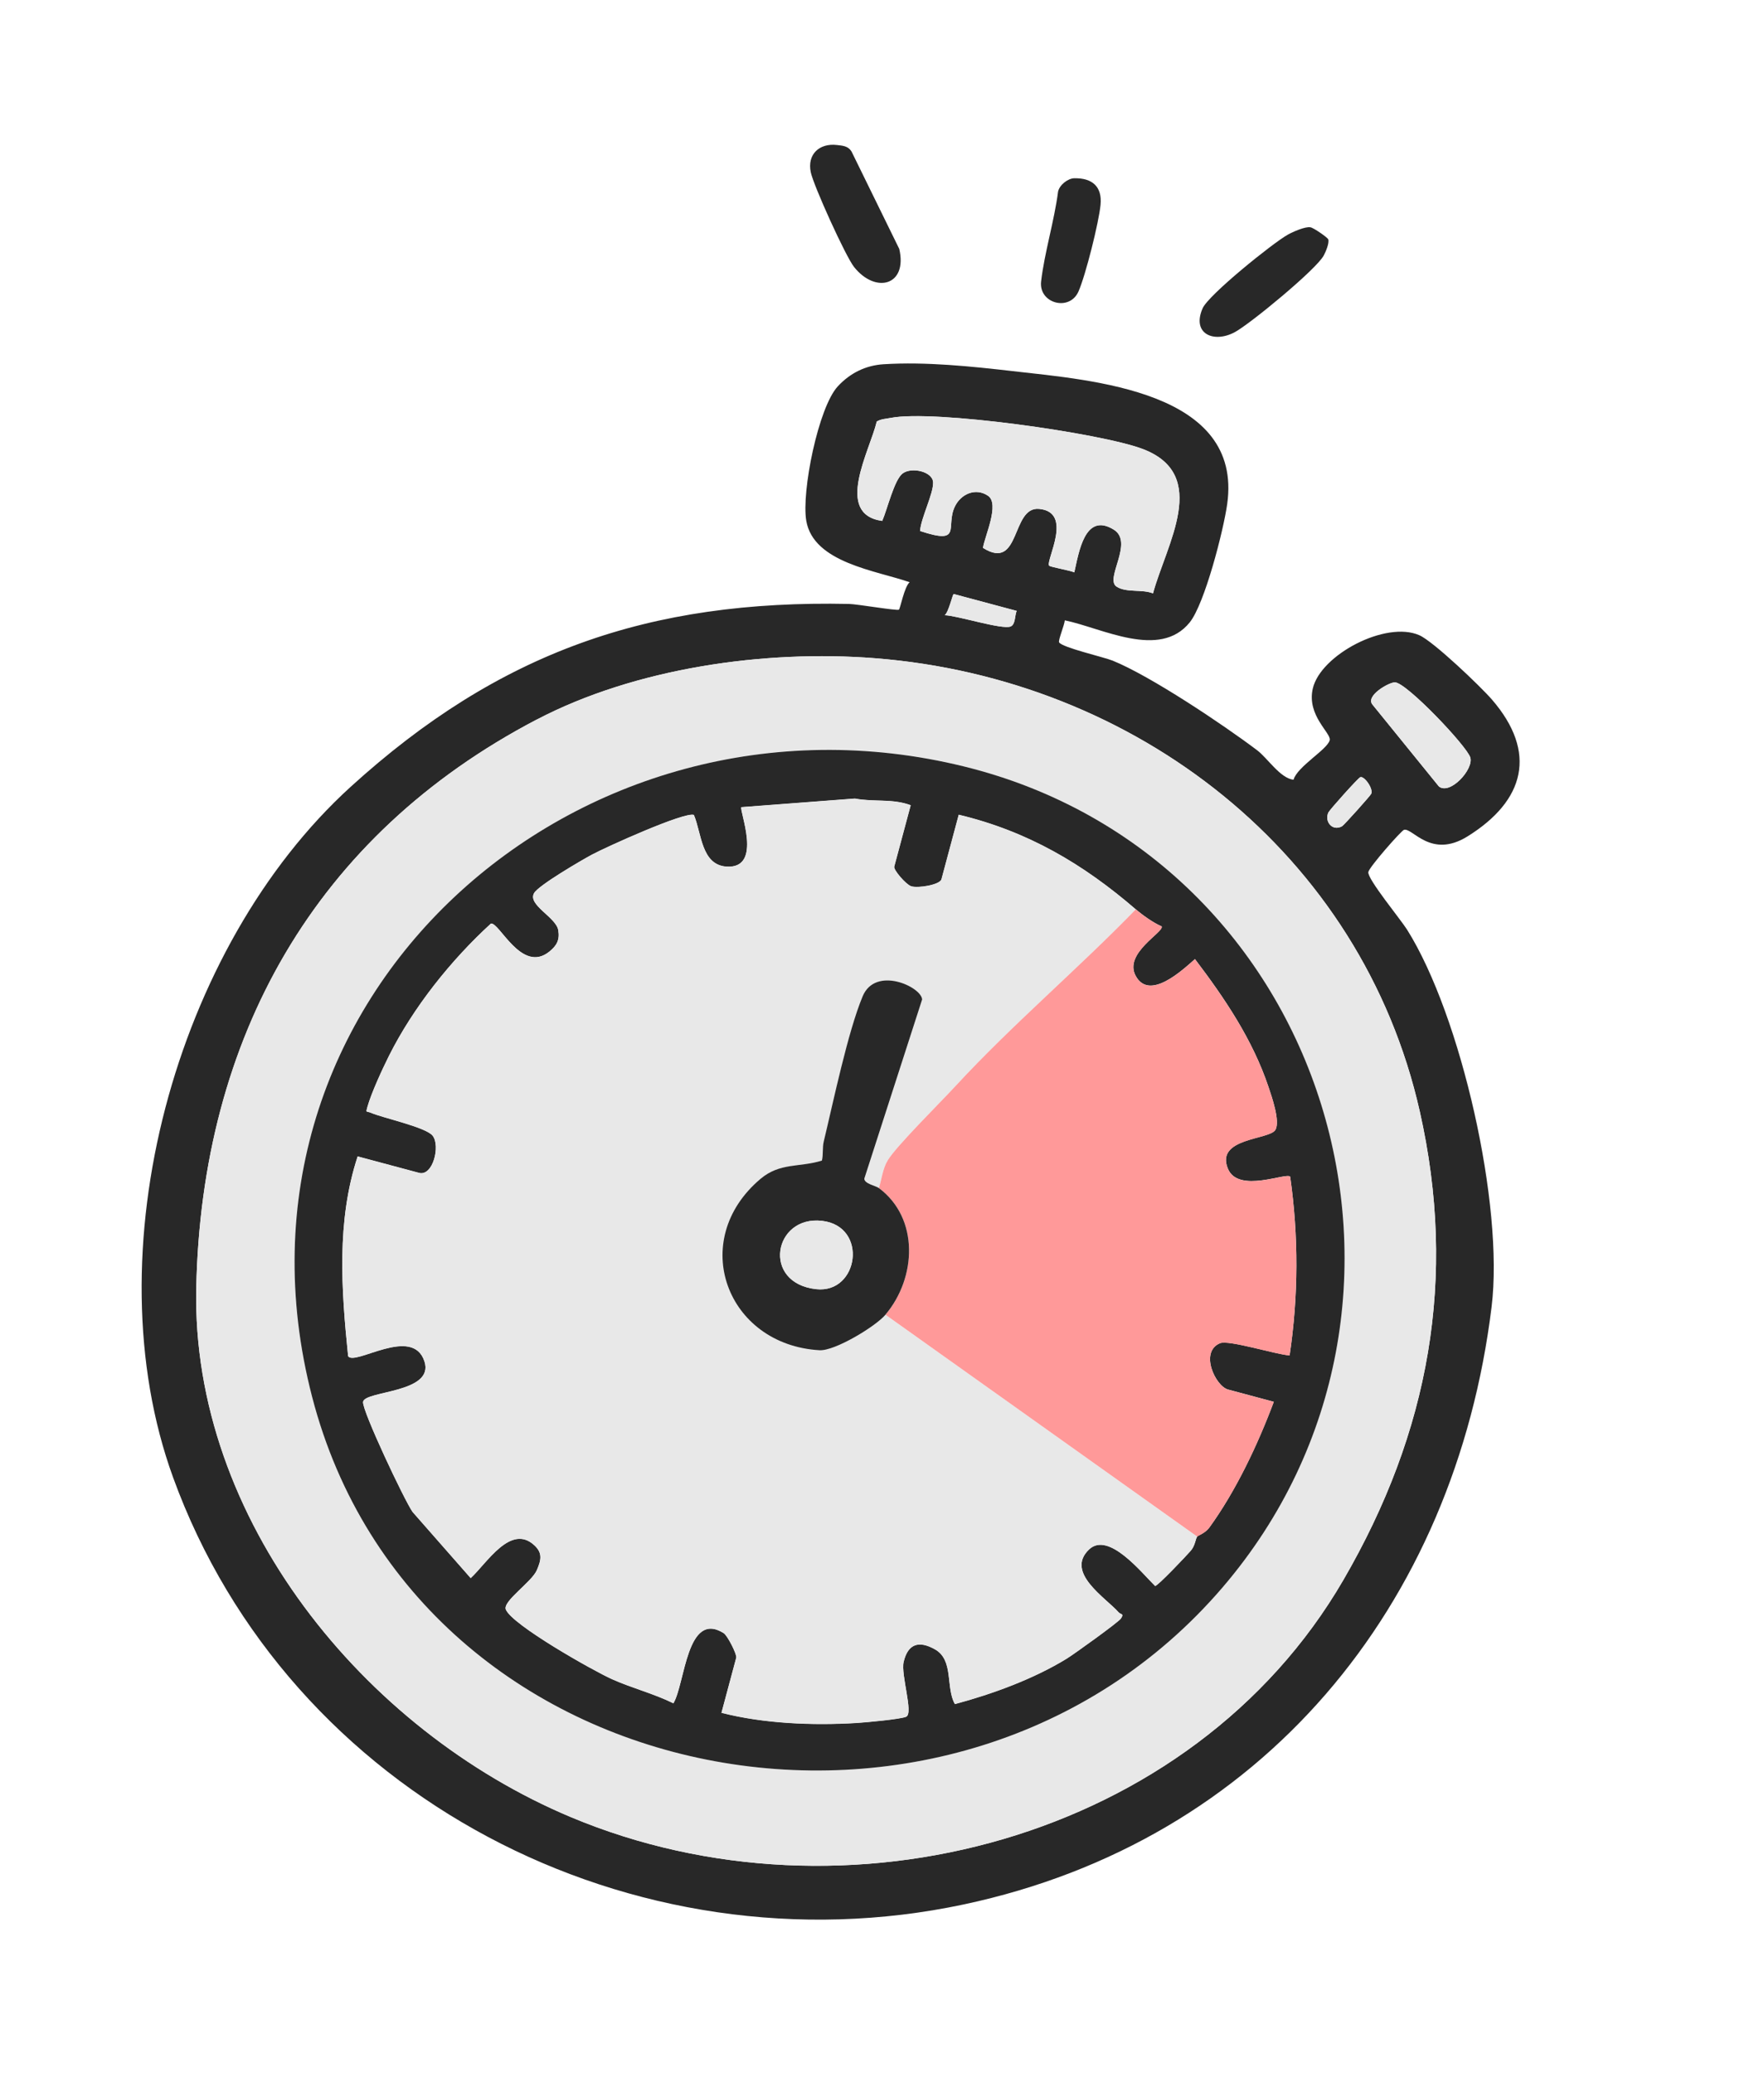
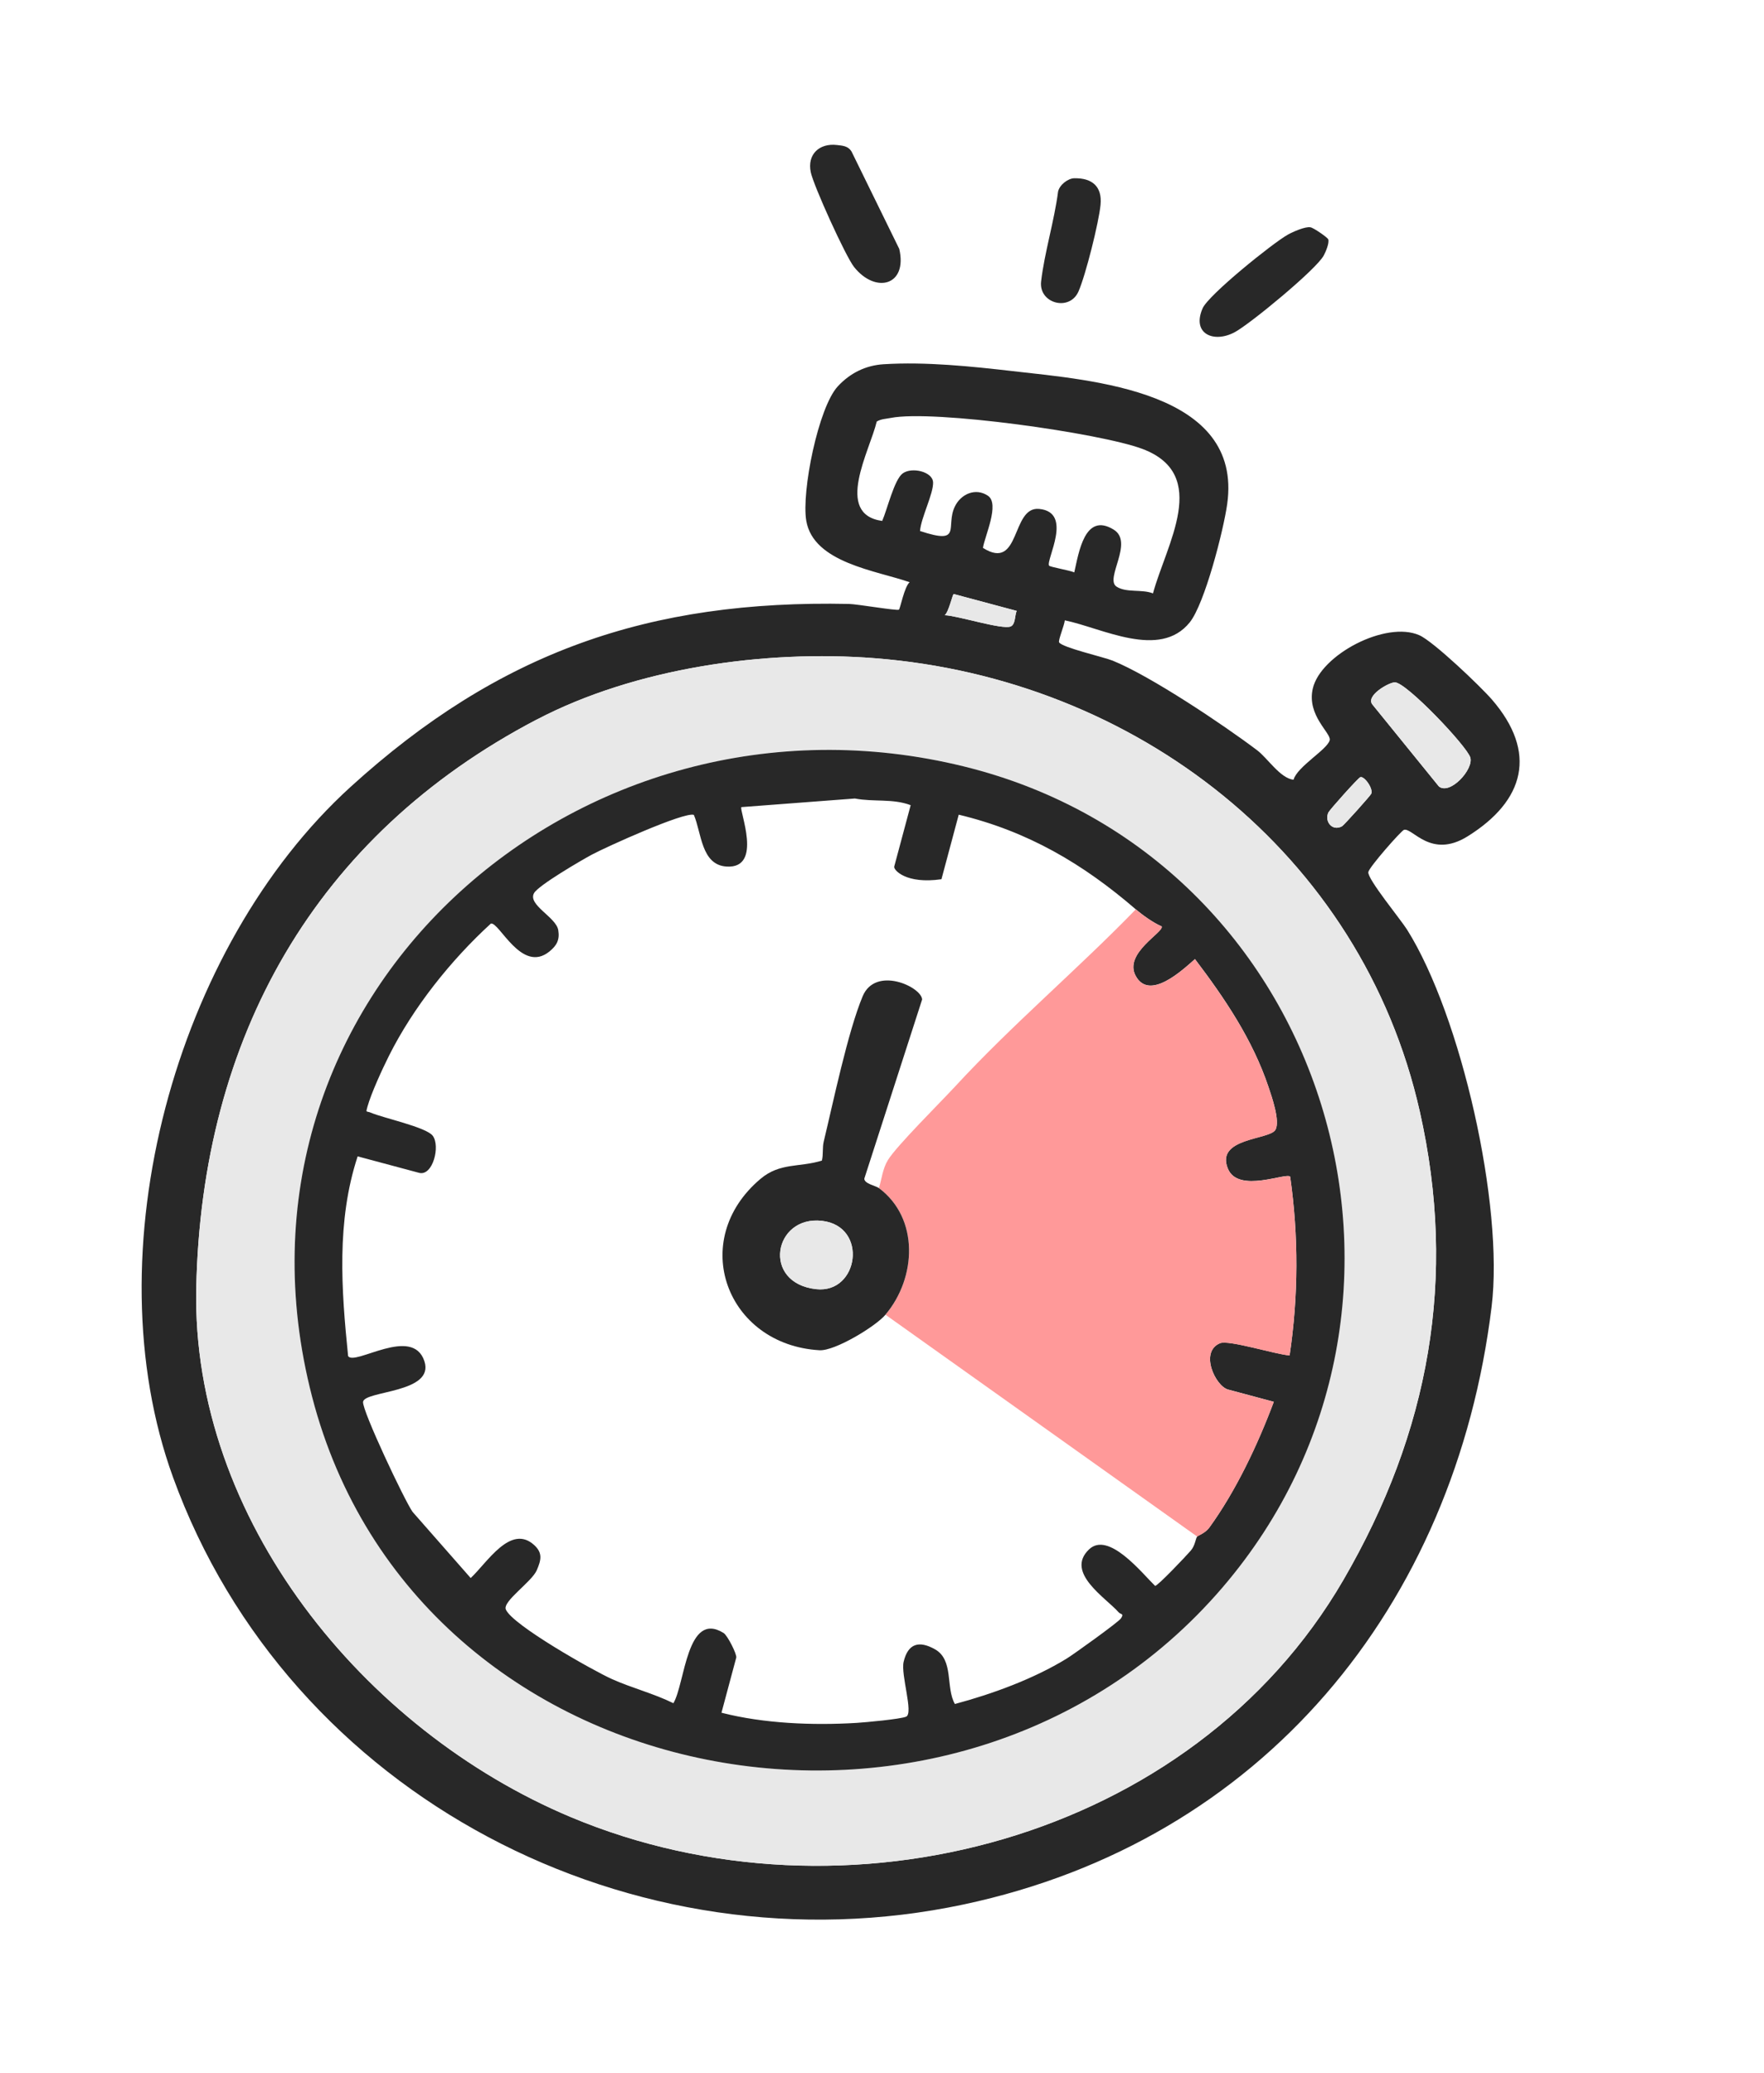
<svg xmlns="http://www.w3.org/2000/svg" width="154" height="181" viewBox="0 0 154 181" fill="none">
  <path d="M92.958 54.161C92.925 54.58 92.365 55.903 92.462 56.079C92.713 56.529 96.366 57.364 97.136 57.676C100.45 59.018 106.774 63.255 109.747 65.498C110.67 66.196 111.758 67.942 112.927 68.076C113.255 66.915 115.894 65.433 116.086 64.618C116.232 63.998 114.067 62.478 114.609 60.113C115.285 57.175 120.979 54.163 123.913 55.459C125.139 56 129.247 59.917 130.259 61.087C134.222 65.681 133.134 69.896 128.123 73.017C124.916 75.015 123.314 72.244 122.573 72.446C122.341 72.51 119.531 75.696 119.457 76.136C119.36 76.731 122.293 80.286 122.843 81.167C127.566 88.696 131.304 105.246 130.22 114.082C127.016 140.258 110.163 160.727 84.143 166.263C55.315 172.396 25.224 156.854 15.104 128.966C7.994 109.368 15.27 82.654 30.604 68.701C43.576 56.899 56.693 52.363 74.121 52.726C74.85 52.742 78.285 53.335 78.476 53.227C78.588 53.163 78.95 51.215 79.413 50.83C76.523 49.817 71.016 49.142 70.389 45.466C69.956 42.928 71.445 35.556 73.143 33.728C74.22 32.567 75.571 31.898 77.141 31.8C80.818 31.569 84.824 31.988 88.407 32.4C95.372 33.2 108.52 34.125 107.137 44C106.817 46.295 105.174 52.712 103.864 54.338C101.238 57.594 96.218 54.826 92.956 54.158L92.958 54.161ZM81.461 42.099C81.494 43.118 80.41 45.184 80.319 46.359C84.086 47.604 82.51 45.98 83.361 44.219C83.89 43.127 85.169 42.553 86.249 43.282C87.302 43.991 85.957 46.836 85.813 47.834C89.127 49.924 88.251 44.198 90.716 44.431C93.728 44.714 91.297 48.882 91.585 49.381C91.653 49.502 93.398 49.793 93.786 49.971C94.181 48.235 94.7 44.683 97.226 46.238C99.019 47.34 96.424 50.518 97.472 51.212C98.323 51.775 99.715 51.418 100.656 51.808C101.81 47.534 105.687 41.452 99.759 39.201C96.102 37.812 81.489 35.749 77.752 36.489C77.342 36.57 76.91 36.575 76.54 36.803C75.942 39.342 72.788 44.892 77.017 45.48C77.447 44.511 78.067 41.87 78.806 41.331C79.608 40.745 81.426 41.182 81.457 42.103L81.461 42.099ZM121.772 59.57C121.244 59.573 119.159 60.758 119.833 61.531L125.617 68.66C126.579 69.433 128.651 67.19 128.363 66.143C128.097 65.177 122.773 59.564 121.772 59.57ZM88.761 53.334L83.264 51.861C83.168 51.836 82.826 53.441 82.474 53.709C83.621 53.751 87.461 54.986 88.222 54.696C88.665 54.526 88.582 53.693 88.758 53.334L88.761 53.334ZM46.845 62.828C27.491 72.96 17.59 90.596 17.134 112.462C16.714 132.588 31.727 151.043 49.83 158.639C73.7 168.658 104.073 160.674 117.279 137.938C124.794 125.001 127.227 111.554 123.949 97.03C118.865 74.489 99.121 59.251 76.394 57.468C66.743 56.711 55.449 58.325 46.847 62.831L46.845 62.828ZM118.755 67.852C118.56 67.921 116.08 70.697 115.972 70.927C115.602 71.703 116.3 72.606 117.158 72.138C117.327 72.048 119.634 69.472 119.71 69.299C119.904 68.861 119.107 67.726 118.752 67.852L118.755 67.852Z" fill="#282828" />
  <path d="M73.075 12.661C73.572 12.72 74.034 12.741 74.336 13.22L78.507 21.732C79.251 24.936 76.446 25.675 74.563 23.312C73.823 22.383 71.027 16.213 70.782 15.04C70.454 13.473 71.531 12.477 73.075 12.661Z" fill="#282828" />
  <path d="M115.961 20.9C116.058 21.23 115.747 21.962 115.568 22.3C114.932 23.508 109.161 28.258 107.816 28.99C105.984 29.99 104.014 29.161 104.989 26.919C105.502 25.742 111.114 21.222 112.431 20.485C112.865 20.241 113.948 19.762 114.4 19.843C114.702 19.894 115.916 20.75 115.961 20.9Z" fill="#282828" />
  <path d="M93.79 15.564C95.376 15.529 96.234 16.316 96.079 17.883C95.925 19.45 94.777 24.03 94.153 25.447C93.369 27.229 90.668 26.49 90.89 24.573C91.18 22.061 92.043 19.282 92.372 16.724C92.5 16.146 93.219 15.576 93.791 15.561L93.79 15.564Z" fill="#282828" />
  <path d="M46.845 62.828C55.446 58.324 66.741 56.708 76.392 57.465C99.12 59.248 118.862 74.489 123.947 97.026C127.223 111.55 124.789 124.999 117.278 137.935C104.074 160.671 73.698 168.655 49.829 158.636C31.729 151.037 16.713 132.582 17.132 112.459C17.588 90.593 27.49 72.957 46.843 62.824L46.845 62.828ZM84.178 66.921C50.473 58.612 18.24 87.206 27.249 121.957C36.369 157.129 83.512 165.696 106.734 138.585C127.902 113.873 116.039 74.778 84.178 66.921Z" fill="#E8E8E8" />
-   <path d="M81.462 42.099C81.431 41.18 79.613 40.743 78.811 41.327C78.072 41.865 77.452 44.509 77.022 45.475C72.79 44.887 75.947 39.34 76.545 36.799C76.916 36.571 77.347 36.566 77.758 36.484C81.494 35.745 96.107 37.807 99.765 39.197C105.689 41.45 101.815 47.532 100.661 51.804C99.717 51.412 98.328 51.771 97.477 51.207C96.429 50.514 99.027 47.336 97.231 46.233C94.705 44.678 94.186 48.23 93.792 49.966C93.403 49.788 91.658 49.497 91.59 49.376C91.302 48.878 93.733 44.709 90.722 44.427C88.256 44.196 89.132 49.919 85.818 47.829C85.959 46.83 87.307 43.986 86.254 43.277C85.173 42.551 83.895 43.122 83.366 44.215C82.515 45.975 84.089 47.599 80.324 46.355C80.415 45.18 81.499 43.114 81.466 42.094L81.462 42.099Z" fill="#E8E8E8" />
  <path d="M88.761 53.335C88.586 53.694 88.669 54.527 88.226 54.697C87.464 54.988 83.624 53.752 82.477 53.71C82.829 53.442 83.168 51.836 83.267 51.863L88.764 53.336L88.761 53.335Z" fill="#E8E8E8" />
  <path d="M121.772 59.57C122.773 59.564 128.095 65.176 128.363 66.143C128.651 67.19 126.58 69.433 125.617 68.66L119.833 61.53C119.158 60.76 121.244 59.572 121.772 59.57Z" fill="#E8E8E8" />
  <path d="M118.756 67.852C119.108 67.726 119.909 68.859 119.714 69.299C119.635 69.472 117.328 72.048 117.162 72.139C116.301 72.606 115.606 71.704 115.975 70.928C116.084 70.701 118.563 67.924 118.758 67.853L118.756 67.852Z" fill="#E8E8E8" />
-   <path d="M84.178 66.92C116.039 74.777 127.903 113.872 106.734 138.584C83.512 165.695 36.372 157.129 27.249 121.956C18.237 87.204 50.471 58.61 84.178 66.92ZM99.16 79.392C94.552 75.415 89.728 72.57 83.699 71.125L82.19 76.76C82.059 77.246 80.123 77.567 79.538 77.366C79.085 77.21 77.99 75.941 78.067 75.655L79.503 70.296C77.936 69.699 76.257 70.03 74.636 69.713L64.728 70.464C64.481 70.66 66.68 75.877 63.414 75.653C61.213 75.502 61.246 72.707 60.575 71.142C59.752 70.851 52.913 73.947 51.681 74.607C50.749 75.108 47.023 77.28 46.627 77.966C46.034 78.994 48.548 80.068 48.736 81.2C48.881 82.067 48.594 82.555 47.964 83.07C45.532 85.043 43.565 80.436 42.852 80.634C39.368 83.819 36.064 87.959 33.948 92.194C33.371 93.347 32.412 95.43 32.08 96.616C31.918 97.197 31.974 96.968 32.383 97.145C33.425 97.598 37.193 98.399 37.773 99.149C38.46 100.037 37.789 102.715 36.583 102.392L31.223 100.956C29.363 106.611 29.802 112.594 30.391 118.396C30.985 119.268 36.021 115.692 37.053 118.844C37.966 121.637 31.803 121.396 31.696 122.39C31.612 123.154 35.305 130.975 36.017 131.991L41.091 137.769C42.504 136.463 44.586 132.982 46.656 134.909C47.391 135.595 47.239 136.208 46.862 137.086C46.419 138.113 43.858 139.798 44.161 140.516C44.731 141.873 51.774 145.846 53.403 146.58C55.17 147.375 57.054 147.841 58.787 148.697C59.806 147.014 59.939 140.56 63.169 142.566C63.516 142.779 64.349 144.44 64.275 144.718L62.986 149.528C66.691 150.476 70.947 150.645 74.767 150.416C75.522 150.371 78.641 150.087 79.112 149.869C79.765 149.564 78.626 146.207 78.888 145.087C79.263 143.487 80.225 143.197 81.629 143.992C83.29 144.931 82.542 147.335 83.364 148.766C86.636 147.89 90.237 146.575 93.13 144.796C93.747 144.416 97.625 141.632 97.855 141.299C98.165 140.846 97.829 140.956 97.665 140.767C96.56 139.502 92.959 137.297 95.069 135.273C96.77 133.64 99.692 137.337 100.842 138.455C101.071 138.466 103.574 135.82 103.959 135.372C104.345 134.924 104.373 134.322 104.519 134.141C104.586 134.058 105.223 133.846 105.577 133.36C107.901 130.16 109.821 126.084 111.205 122.381L107.22 121.313C106.101 121.013 104.701 118.016 106.511 117.264C107.267 116.948 111.381 118.251 112.586 118.329C113.359 113.154 113.371 107.89 112.635 102.732C112.359 102.31 108.111 104.224 107.202 102.039C106.072 99.32 110.817 99.522 111.342 98.641C111.781 97.901 111.031 95.753 110.74 94.886C109.355 90.762 106.933 87.169 104.322 83.73C103.187 84.734 100.339 87.394 99.148 85.196C98.069 83.201 101.669 81.361 101.411 80.874C100.675 80.555 99.759 79.903 99.159 79.383L99.16 79.392Z" fill="#282828" />
-   <path d="M99.159 79.393C94.024 84.683 88.372 89.45 83.358 94.882C82.075 96.273 78.292 100.023 77.521 101.272C77.058 102.023 76.983 102.907 76.731 103.726C76.459 103.523 75.443 103.343 75.459 102.899L80.507 87.26C80.437 86.148 76.431 84.309 75.314 86.985C74.022 90.077 72.759 96.166 71.919 99.653C71.783 100.214 71.893 100.774 71.756 101.327C69.798 101.939 68.1 101.481 66.394 102.924C60.021 108.304 63.433 117.414 71.547 117.885C72.887 117.962 76.439 115.811 77.306 114.783L104.521 134.153C104.375 134.335 104.336 134.955 103.961 135.385C103.587 135.815 101.07 138.478 100.844 138.468C99.695 137.347 96.773 133.65 95.071 135.286C92.961 137.31 96.562 139.518 97.667 140.78C97.831 140.969 98.167 140.859 97.857 141.312C97.629 141.645 93.752 144.427 93.132 144.809C90.24 146.588 86.638 147.903 83.366 148.779C82.544 147.348 83.291 144.944 81.632 144.005C80.228 143.207 79.268 143.501 78.89 145.099C78.626 146.219 79.767 149.577 79.114 149.882C78.642 150.103 75.524 150.384 74.769 150.429C70.946 150.657 66.691 150.489 62.988 149.541L64.277 144.731C64.351 144.453 63.515 142.792 63.172 142.579C59.941 140.573 59.808 147.03 58.789 148.71C57.056 147.854 55.172 147.388 53.405 146.593C51.773 145.858 44.733 141.886 44.163 140.528C43.86 139.811 46.424 138.127 46.864 137.099C47.241 136.221 47.393 135.608 46.658 134.922C44.588 132.995 42.505 136.479 41.093 137.782L36.019 132.004C35.304 130.987 31.614 123.167 31.698 122.403C31.805 121.409 37.968 121.65 37.055 118.857C36.026 115.703 30.988 119.279 30.393 118.409C29.803 112.607 29.366 106.621 31.225 100.969L36.585 102.405C37.791 102.728 38.465 100.051 37.775 99.162C37.193 98.411 33.424 97.61 32.385 97.158C31.976 96.981 31.92 97.21 32.082 96.629C32.415 95.44 33.373 93.36 33.95 92.207C36.066 87.972 39.37 83.832 42.854 80.647C43.567 80.449 45.534 85.059 47.966 83.083C48.599 82.569 48.883 82.08 48.738 81.213C48.549 80.084 46.035 79.01 46.63 77.979C47.026 77.293 50.753 75.122 51.683 74.62C52.915 73.96 59.754 70.864 60.577 71.155C61.248 72.719 61.215 75.515 63.416 75.666C66.682 75.89 64.484 70.67 64.73 70.477L74.638 69.726C76.259 70.043 77.938 69.712 79.505 70.308L78.069 75.668C77.992 75.954 79.087 77.222 79.54 77.379C80.125 77.58 82.061 77.259 82.192 76.773L83.701 71.138C89.731 72.583 94.554 75.428 99.162 79.405L99.159 79.393Z" fill="#E8E8E8" />
+   <path d="M84.178 66.92C116.039 74.777 127.903 113.872 106.734 138.584C83.512 165.695 36.372 157.129 27.249 121.956C18.237 87.204 50.471 58.61 84.178 66.92ZM99.16 79.392C94.552 75.415 89.728 72.57 83.699 71.125L82.19 76.76C79.085 77.21 77.99 75.941 78.067 75.655L79.503 70.296C77.936 69.699 76.257 70.03 74.636 69.713L64.728 70.464C64.481 70.66 66.68 75.877 63.414 75.653C61.213 75.502 61.246 72.707 60.575 71.142C59.752 70.851 52.913 73.947 51.681 74.607C50.749 75.108 47.023 77.28 46.627 77.966C46.034 78.994 48.548 80.068 48.736 81.2C48.881 82.067 48.594 82.555 47.964 83.07C45.532 85.043 43.565 80.436 42.852 80.634C39.368 83.819 36.064 87.959 33.948 92.194C33.371 93.347 32.412 95.43 32.08 96.616C31.918 97.197 31.974 96.968 32.383 97.145C33.425 97.598 37.193 98.399 37.773 99.149C38.46 100.037 37.789 102.715 36.583 102.392L31.223 100.956C29.363 106.611 29.802 112.594 30.391 118.396C30.985 119.268 36.021 115.692 37.053 118.844C37.966 121.637 31.803 121.396 31.696 122.39C31.612 123.154 35.305 130.975 36.017 131.991L41.091 137.769C42.504 136.463 44.586 132.982 46.656 134.909C47.391 135.595 47.239 136.208 46.862 137.086C46.419 138.113 43.858 139.798 44.161 140.516C44.731 141.873 51.774 145.846 53.403 146.58C55.17 147.375 57.054 147.841 58.787 148.697C59.806 147.014 59.939 140.56 63.169 142.566C63.516 142.779 64.349 144.44 64.275 144.718L62.986 149.528C66.691 150.476 70.947 150.645 74.767 150.416C75.522 150.371 78.641 150.087 79.112 149.869C79.765 149.564 78.626 146.207 78.888 145.087C79.263 143.487 80.225 143.197 81.629 143.992C83.29 144.931 82.542 147.335 83.364 148.766C86.636 147.89 90.237 146.575 93.13 144.796C93.747 144.416 97.625 141.632 97.855 141.299C98.165 140.846 97.829 140.956 97.665 140.767C96.56 139.502 92.959 137.297 95.069 135.273C96.77 133.64 99.692 137.337 100.842 138.455C101.071 138.466 103.574 135.82 103.959 135.372C104.345 134.924 104.373 134.322 104.519 134.141C104.586 134.058 105.223 133.846 105.577 133.36C107.901 130.16 109.821 126.084 111.205 122.381L107.22 121.313C106.101 121.013 104.701 118.016 106.511 117.264C107.267 116.948 111.381 118.251 112.586 118.329C113.359 113.154 113.371 107.89 112.635 102.732C112.359 102.31 108.111 104.224 107.202 102.039C106.072 99.32 110.817 99.522 111.342 98.641C111.781 97.901 111.031 95.753 110.74 94.886C109.355 90.762 106.933 87.169 104.322 83.73C103.187 84.734 100.339 87.394 99.148 85.196C98.069 83.201 101.669 81.361 101.411 80.874C100.675 80.555 99.759 79.903 99.159 79.383L99.16 79.392Z" fill="#282828" />
  <path d="M99.158 79.392C99.758 79.912 100.673 80.564 101.41 80.882C101.668 81.373 98.067 83.21 99.147 85.204C100.337 87.403 103.183 84.742 104.321 83.739C106.929 87.178 109.351 90.77 110.738 94.894C111.03 95.762 111.78 97.91 111.341 98.65C110.818 99.532 106.07 99.332 107.201 102.048C108.109 104.233 112.358 102.319 112.634 102.741C113.37 107.899 113.356 113.162 112.584 118.338C111.38 118.26 107.266 116.957 106.51 117.273C104.7 118.025 106.1 121.022 107.219 121.322L111.204 122.39C109.82 126.093 107.9 130.168 105.576 133.369C105.222 133.855 104.584 134.07 104.518 134.149L77.303 114.779C80.02 111.565 80.267 106.358 76.73 103.725C76.982 102.906 77.057 102.022 77.52 101.271C78.291 100.022 82.074 96.272 83.357 94.881C88.372 89.446 94.02 84.682 99.158 79.392Z" fill="#FF9999" />
  <path d="M77.304 114.78C76.437 115.805 72.885 117.958 71.544 117.882C63.431 117.411 60.018 108.301 66.391 102.921C68.1 101.478 69.798 101.936 71.754 101.323C71.887 100.77 71.781 100.211 71.916 99.649C72.756 96.162 74.019 90.076 75.311 86.981C76.428 84.305 80.435 86.142 80.504 87.256L75.457 102.896C75.44 103.342 76.459 103.521 76.728 103.723C80.265 106.355 80.019 111.562 77.302 114.776L77.304 114.78ZM71.769 106.586C67.533 106.09 66.464 112.025 71.255 112.549C74.973 112.956 75.823 107.059 71.769 106.586Z" fill="#282828" />
  <path d="M71.769 106.585C75.825 107.059 74.972 112.955 71.255 112.548C66.461 112.024 67.532 106.089 71.769 106.585Z" fill="#E8E8E8" />
</svg>